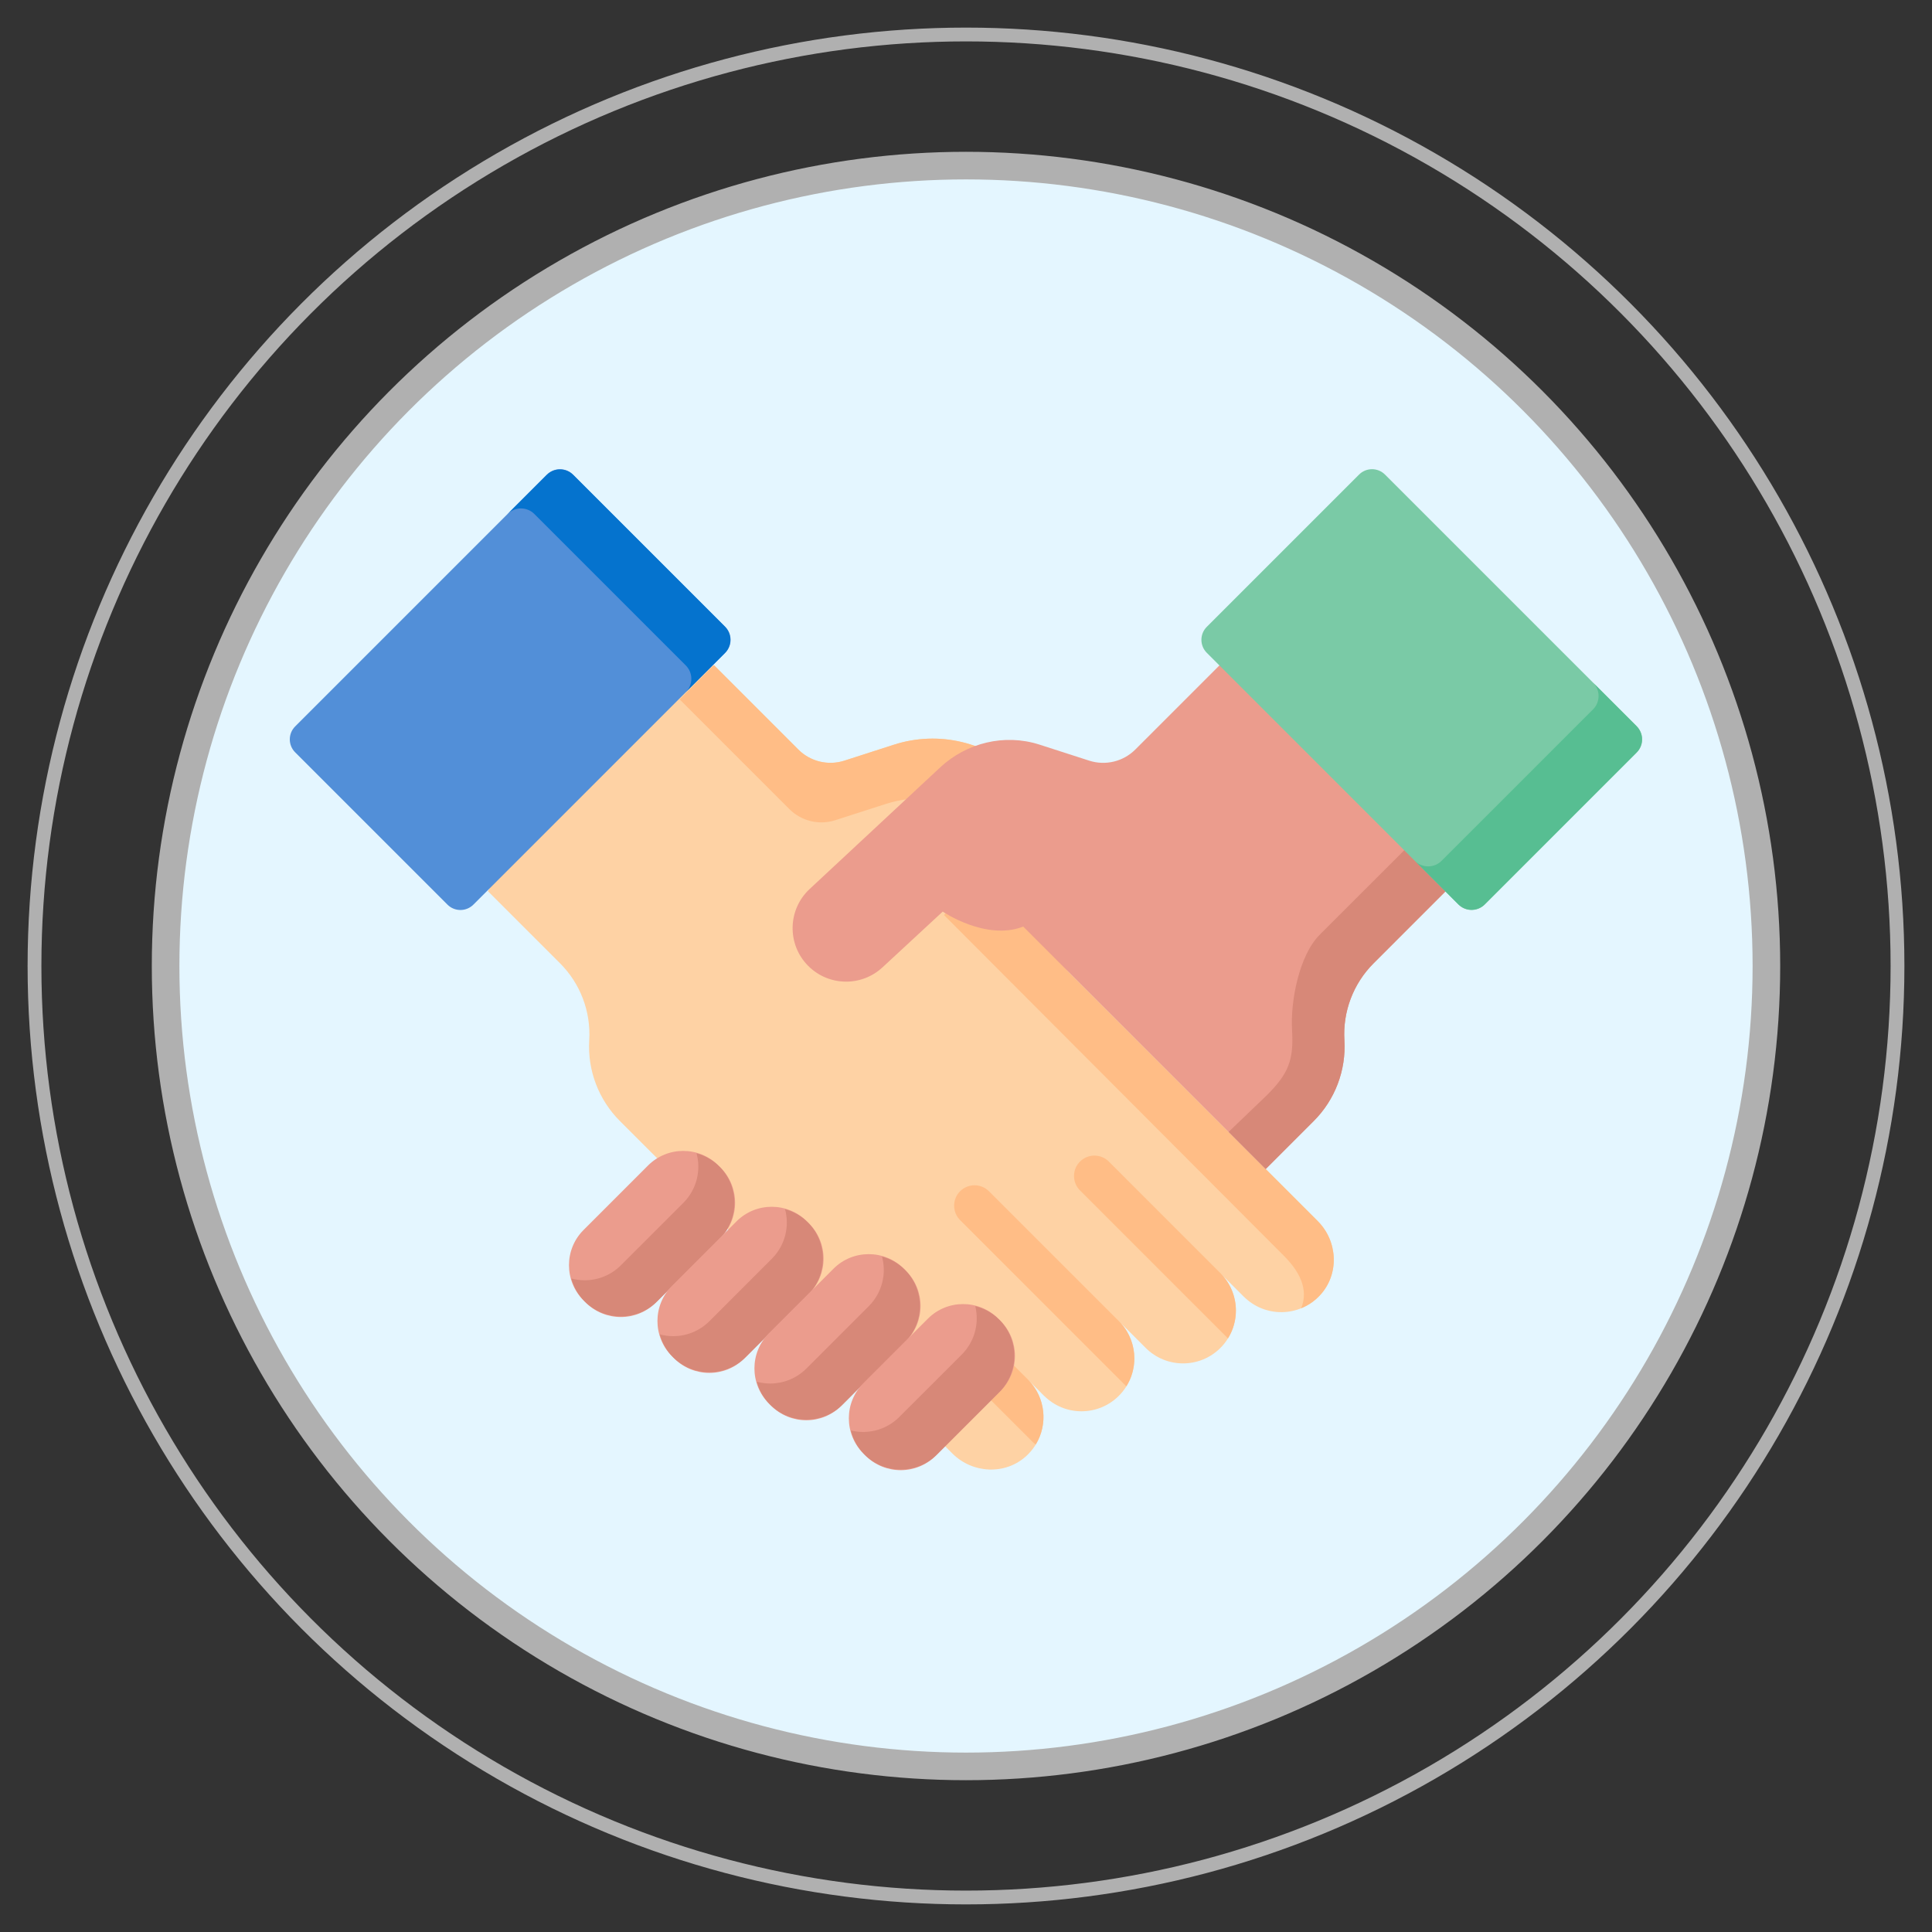
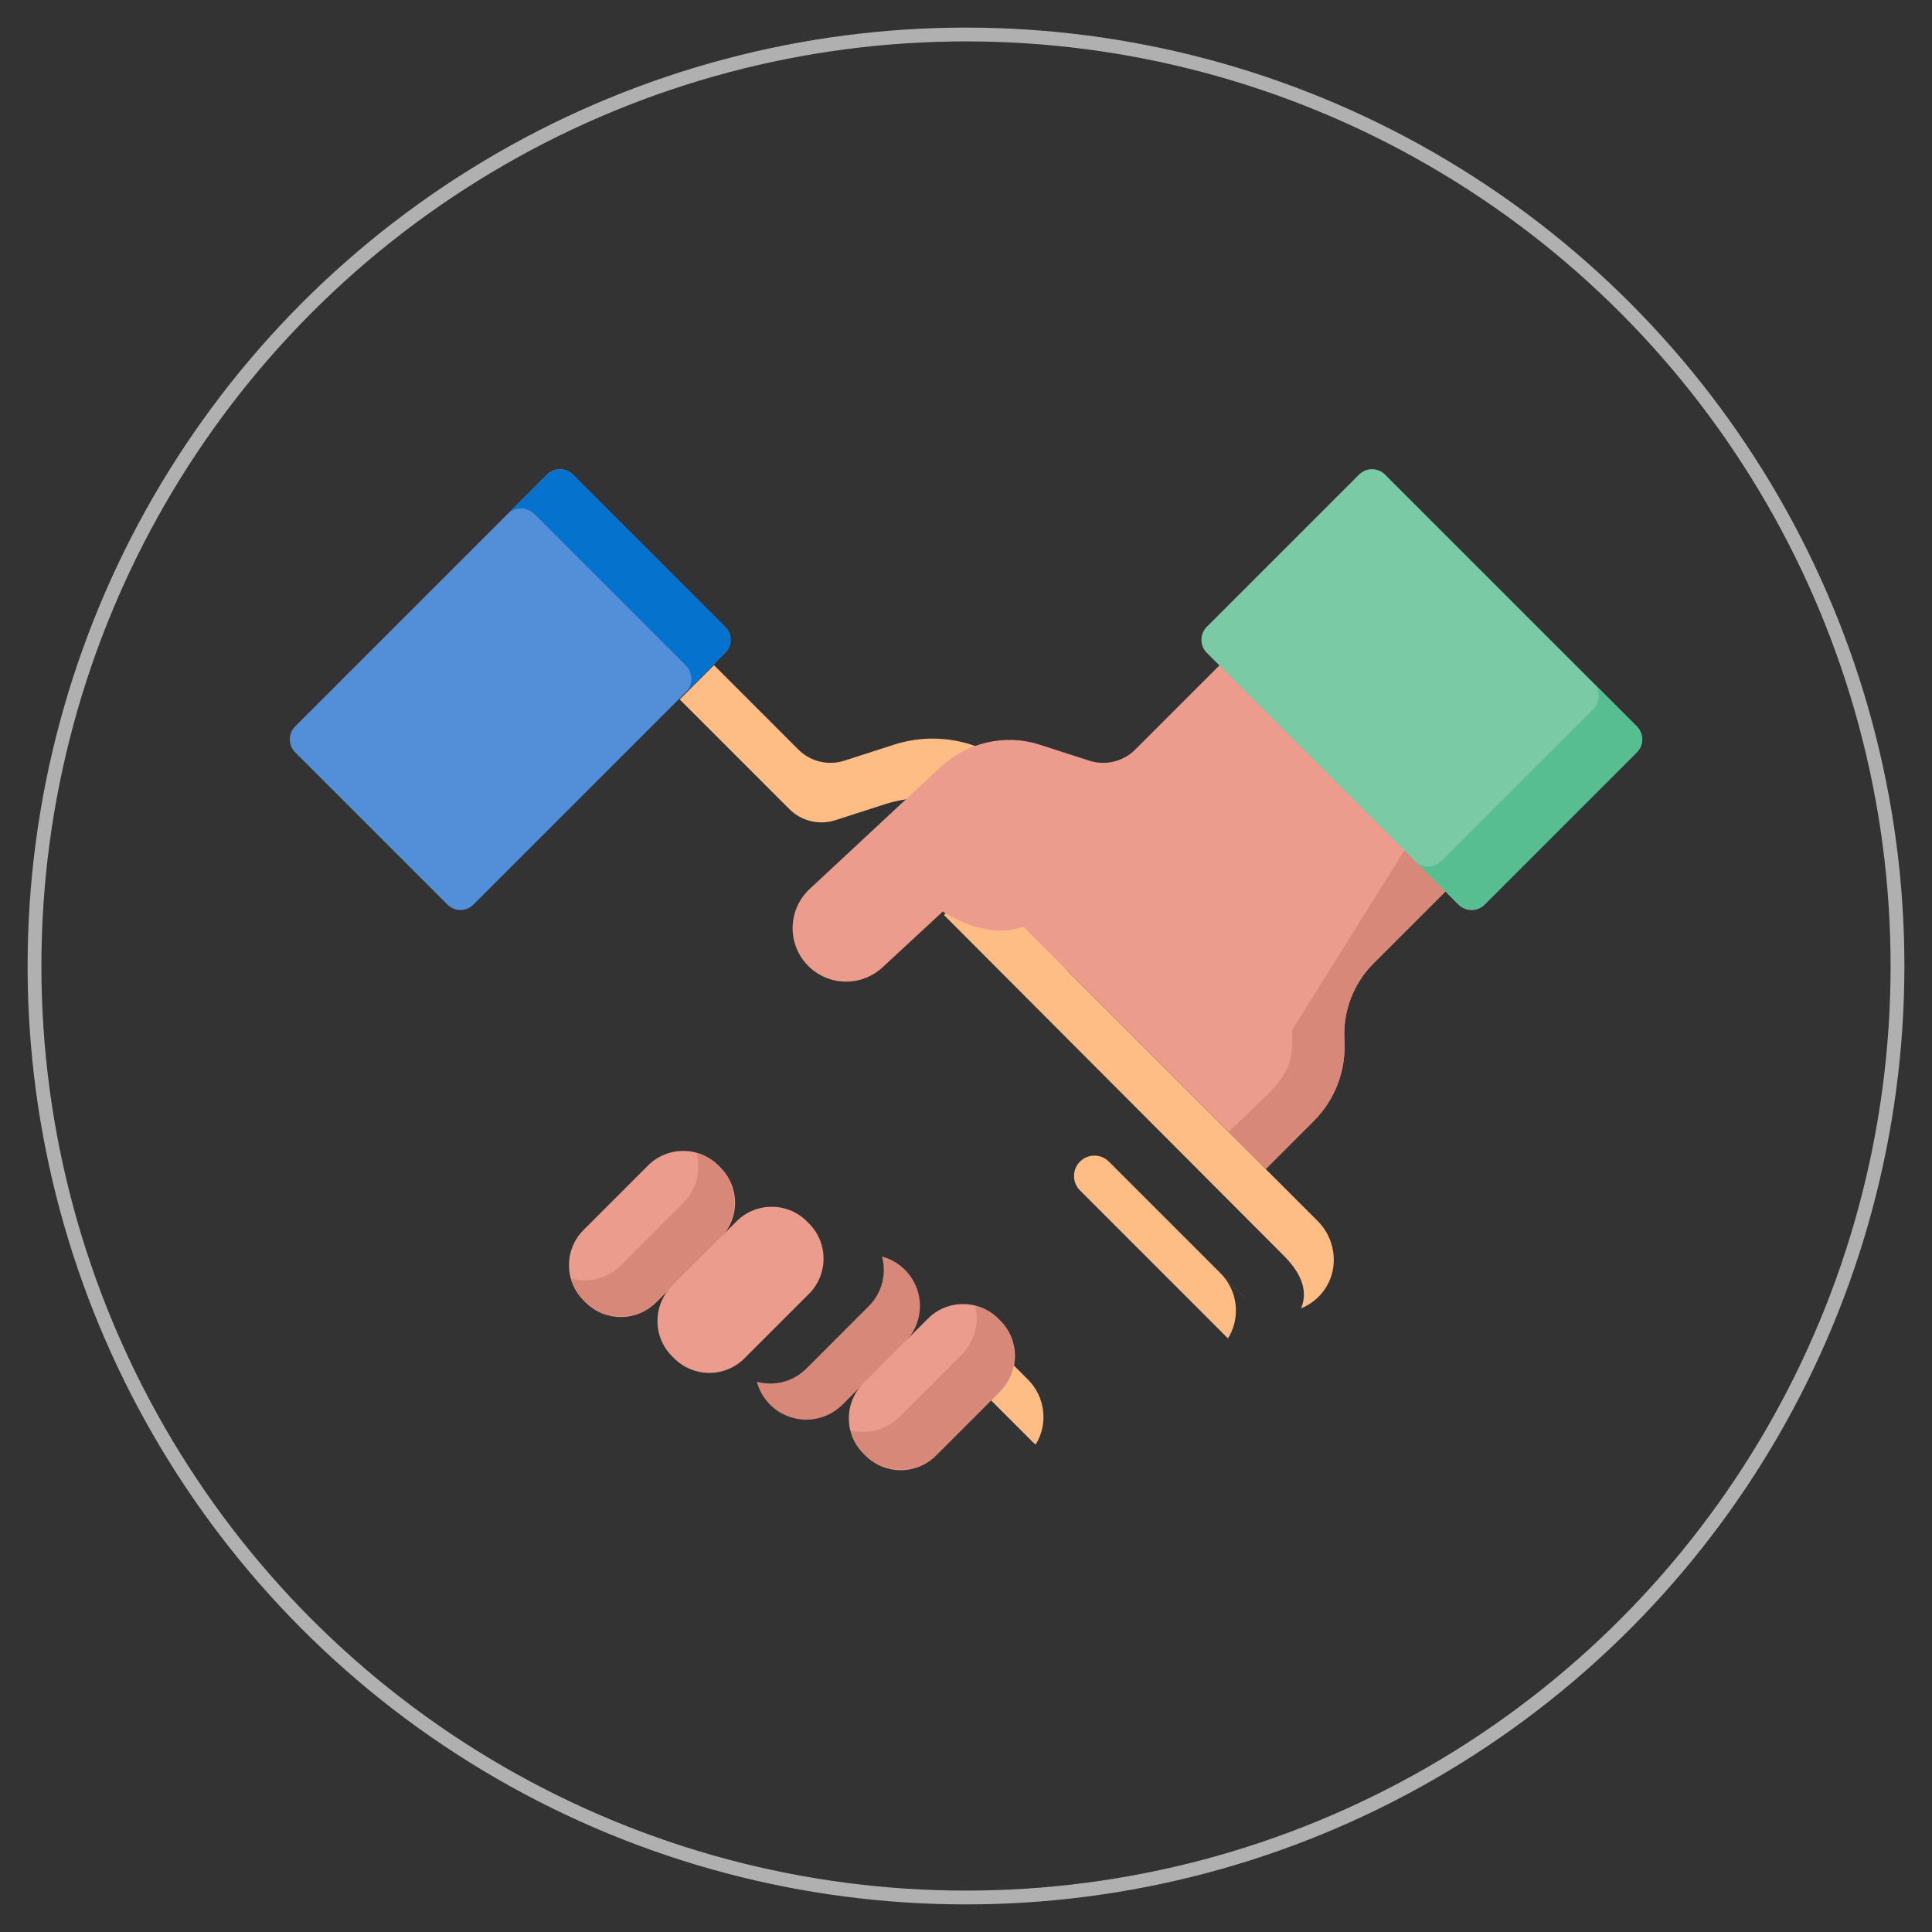
<svg xmlns="http://www.w3.org/2000/svg" width="140" height="140" viewBox="0 0 140 140" fill="none">
  <rect x="0" y="0" width="140" height="140" fill="#333333" stroke="none" />
-   <circle cx="70" cy="70" r="58" fill="#E4F6FF" stroke="#B0B0B0" stroke-width="2" />
  <circle cx="70" cy="70" r="67.5" stroke="#B0B0B0" />
-   <path d="M74.493 99.976L75.662 101.146C77.157 102.641 79.581 102.641 81.076 101.146C82.572 99.65 82.572 97.226 81.076 95.731L83.022 97.676C84.517 99.171 86.941 99.171 88.436 97.676C89.931 96.181 89.931 93.757 88.436 92.262L90.137 93.963C91.665 95.491 94.163 95.457 95.648 93.862C97.063 92.343 96.954 89.952 95.487 88.484L77.096 70.093C78.624 71.621 81.122 71.587 82.607 69.993C84.022 68.473 83.913 66.082 82.445 64.614L74.023 56.192C71.605 53.773 68.036 52.912 64.781 53.962L61.189 55.119C60.014 55.498 58.724 55.187 57.851 54.314L51.736 48.199L41.403 52.839L35.357 64.579L40.585 69.806C42.054 71.275 42.823 73.303 42.698 75.377C42.566 77.556 43.375 79.688 44.919 81.232L69.013 105.326C70.481 106.794 72.873 106.902 74.392 105.487C75.987 104.002 76.021 101.504 74.493 99.976Z" fill="#FED2A4" />
  <path d="M95.648 93.862C95.254 94.286 94.789 94.601 94.288 94.802C94.854 93.393 94.139 92.101 93.004 90.968L68.404 66.306L73.747 60.882L73.371 60.505C70.952 58.087 67.383 57.225 64.129 58.276L60.536 59.433C59.361 59.813 58.072 59.502 57.199 58.629L49.254 50.684L51.737 48.199L57.851 54.315C58.724 55.188 60.015 55.499 61.19 55.119L64.781 53.962C68.037 52.914 71.605 53.773 74.023 56.191L82.447 64.613C83.913 66.082 84.022 68.474 82.608 69.994C81.122 71.588 78.625 71.622 77.096 70.094L95.487 88.483C96.955 89.951 97.063 92.344 95.648 93.862Z" fill="#FFBD86" />
  <path d="M90.137 93.964L88.436 92.263C89.185 93.01 89.558 93.989 89.558 94.969C89.558 95.669 89.367 96.37 88.982 96.985L78.26 86.261C77.683 85.686 77.683 84.749 78.26 84.172C78.838 83.595 79.774 83.595 80.352 84.172L90.279 94.1C90.232 94.056 90.184 94.011 90.137 93.964Z" fill="#FFBD86" />
-   <path d="M82.198 98.438C82.198 99.139 82.007 99.843 81.619 100.46L69.572 88.414C68.995 87.836 68.995 86.9 69.572 86.323C70.15 85.745 71.086 85.745 71.663 86.323L81.167 95.826C81.183 95.842 81.199 95.858 81.213 95.874C81.871 96.601 82.198 97.519 82.198 98.438Z" fill="#FFBD86" />
  <path d="M75.662 101.146L74.492 99.975C75.767 101.25 75.956 103.198 75.055 104.672C74.972 104.617 74.894 104.554 74.821 104.481L68.267 97.927C67.69 97.35 67.69 96.414 68.267 95.836C68.845 95.259 69.779 95.259 70.357 95.836L75.757 101.237C75.726 101.207 75.694 101.178 75.662 101.146Z" fill="#FFBD86" />
  <path d="M47.537 94.381L52.211 89.707C53.619 88.299 53.619 86.017 52.211 84.609L52.058 84.456C50.65 83.048 48.368 83.048 46.96 84.456L42.286 89.13C40.878 90.538 40.878 92.82 42.286 94.228L42.439 94.381C43.847 95.789 46.129 95.789 47.537 94.381Z" fill="#EB9C8D" />
  <path d="M52.135 89.783L47.614 94.305C46.888 95.03 45.938 95.393 44.989 95.393C44.038 95.393 43.089 95.03 42.363 94.305C41.886 93.828 41.567 93.254 41.403 92.645C41.718 92.73 42.044 92.773 42.369 92.773C43.321 92.773 44.271 92.411 44.994 91.686L49.516 87.166C50.489 86.192 50.809 84.813 50.475 83.573C51.084 83.737 51.658 84.056 52.135 84.533C53.584 85.981 53.584 88.333 52.135 89.783Z" fill="#D78878" />
  <path d="M53.948 98.429L58.622 93.755C60.03 92.347 60.03 90.065 58.622 88.657L58.469 88.504C57.061 87.096 54.779 87.096 53.371 88.504L48.697 93.178C47.289 94.586 47.289 96.868 48.697 98.276L48.85 98.429C50.258 99.837 52.54 99.837 53.948 98.429Z" fill="#EB9C8D" />
-   <path d="M58.545 93.832L54.025 98.353C53.3 99.076 52.35 99.439 51.398 99.439C50.448 99.439 49.498 99.077 48.773 98.353C48.295 97.876 47.976 97.303 47.815 96.694C48.13 96.78 48.457 96.824 48.782 96.824C49.732 96.824 50.682 96.461 51.408 95.736L55.929 91.214C56.903 90.243 57.222 88.863 56.889 87.623C57.496 87.785 58.068 88.106 58.545 88.581C59.995 90.03 59.995 92.381 58.545 93.832Z" fill="#D78878" />
-   <path d="M60.976 101.861L65.65 97.186C67.058 95.779 67.058 93.496 65.65 92.089L65.497 91.935C64.089 90.528 61.807 90.528 60.399 91.935L55.724 96.61C54.317 98.017 54.317 100.3 55.724 101.708L55.878 101.861C57.286 103.269 59.568 103.269 60.976 101.861Z" fill="#EB9C8D" />
  <path d="M65.573 97.263L61.052 101.785C60.326 102.51 59.376 102.873 58.426 102.873C57.476 102.873 56.526 102.51 55.801 101.785C55.324 101.308 55.005 100.734 54.843 100.125C55.158 100.212 55.484 100.255 55.809 100.255C56.761 100.255 57.711 99.893 58.436 99.167L62.958 94.646C63.929 93.674 64.251 92.294 63.913 91.055C64.523 91.216 65.096 91.536 65.573 92.013C67.024 93.461 67.024 95.812 65.573 97.263Z" fill="#D78878" />
  <path d="M67.817 105.479L72.491 100.805C73.899 99.397 73.899 97.115 72.491 95.707L72.338 95.554C70.93 94.146 68.648 94.146 67.24 95.554L62.566 100.228C61.158 101.636 61.158 103.918 62.566 105.326L62.719 105.479C64.127 106.887 66.409 106.887 67.817 105.479Z" fill="#EB9C8D" />
  <path d="M72.414 100.882L67.893 105.403C67.168 106.129 66.218 106.489 65.268 106.489C64.318 106.489 63.368 106.129 62.642 105.403C62.144 104.905 61.816 104.298 61.661 103.659C61.95 103.73 62.246 103.765 62.544 103.765C63.494 103.765 64.444 103.403 65.169 102.677L69.691 98.158C70.642 97.206 70.97 95.868 70.672 94.65C71.311 94.805 71.916 95.133 72.414 95.629C73.865 97.08 73.865 99.431 72.414 100.882Z" fill="#D78878" />
  <path d="M104.822 64.519L98.916 52.839L88.442 48.14L82.268 54.314C81.394 55.188 80.105 55.499 78.929 55.12L75.338 53.962C75.32 53.956 75.302 53.95 75.284 53.945C72.779 53.154 70.04 53.824 68.119 55.618L58.67 64.421C57.064 65.917 57.019 68.446 58.571 69.998C60.044 71.471 62.417 71.516 63.946 70.101L68.314 66.057C68.314 66.057 71.451 68.198 74.147 67.144L91.717 84.715L95.2 81.232C96.743 79.688 97.552 77.557 97.421 75.377C97.296 73.303 98.065 71.276 99.534 69.806L104.822 64.519Z" fill="#EB9C8D" />
-   <path d="M99.535 69.806C98.064 71.275 97.296 73.302 97.42 75.376C97.552 77.556 96.744 79.689 95.201 81.232L91.718 84.715L89.028 82.024L91.801 79.364C93.356 77.809 93.76 76.837 93.627 74.643C93.501 72.554 94.145 69.221 95.625 67.741L101.807 61.561L104.821 64.518L99.535 69.806Z" fill="#D78878" />
+   <path d="M99.535 69.806C98.064 71.275 97.296 73.302 97.42 75.376C97.552 77.556 96.744 79.689 95.201 81.232L91.718 84.715L89.028 82.024L91.801 79.364C93.356 77.809 93.76 76.837 93.627 74.643L101.807 61.561L104.821 64.518L99.535 69.806Z" fill="#D78878" />
  <path d="M118.611 54.517L107.576 65.553C107.057 66.071 106.216 66.071 105.697 65.553L87.447 47.303C86.929 46.784 86.929 45.943 87.447 45.425L98.483 34.389C99.001 33.87 99.843 33.87 100.361 34.389L118.611 52.639C119.13 53.157 119.13 53.998 118.611 54.517Z" fill="#7ACAA6" />
  <path d="M118.582 54.545L107.604 65.525C107.07 66.059 106.202 66.059 105.668 65.525L102.525 62.38C103.059 62.915 103.925 62.915 104.459 62.38L115.439 51.402C115.973 50.868 115.973 50.001 115.439 49.467L118.582 52.609C119.116 53.146 119.116 54.011 118.582 54.545Z" fill="#57BE92" />
  <path d="M21.389 54.517L32.425 65.553C32.943 66.071 33.784 66.071 34.303 65.553L52.553 47.303C53.071 46.784 53.071 45.943 52.553 45.425L41.517 34.389C40.998 33.87 40.157 33.87 39.639 34.389L21.389 52.639C20.87 53.157 20.87 53.998 21.389 54.517Z" fill="#528FD8" />
  <path d="M52.523 47.331L49.697 50.157C50.231 49.623 50.231 48.758 49.697 48.222L38.719 37.244C38.185 36.71 37.318 36.71 36.784 37.244L39.61 34.418C40.146 33.883 41.011 33.883 41.545 34.418L52.523 45.396C53.06 45.93 53.06 46.797 52.523 47.331Z" fill="#0573CE" />
</svg>